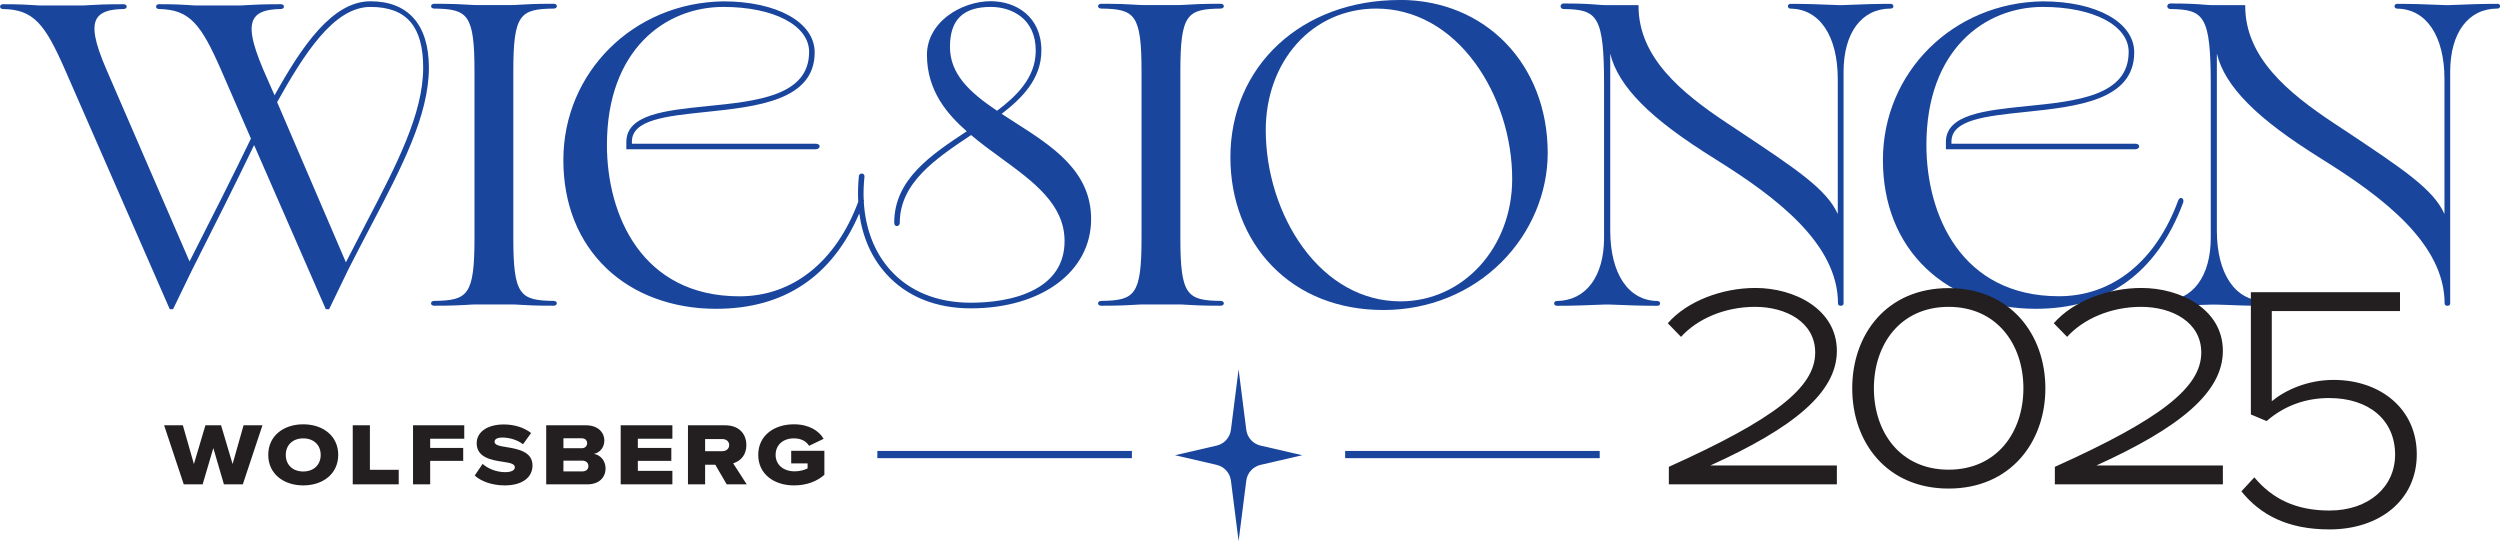
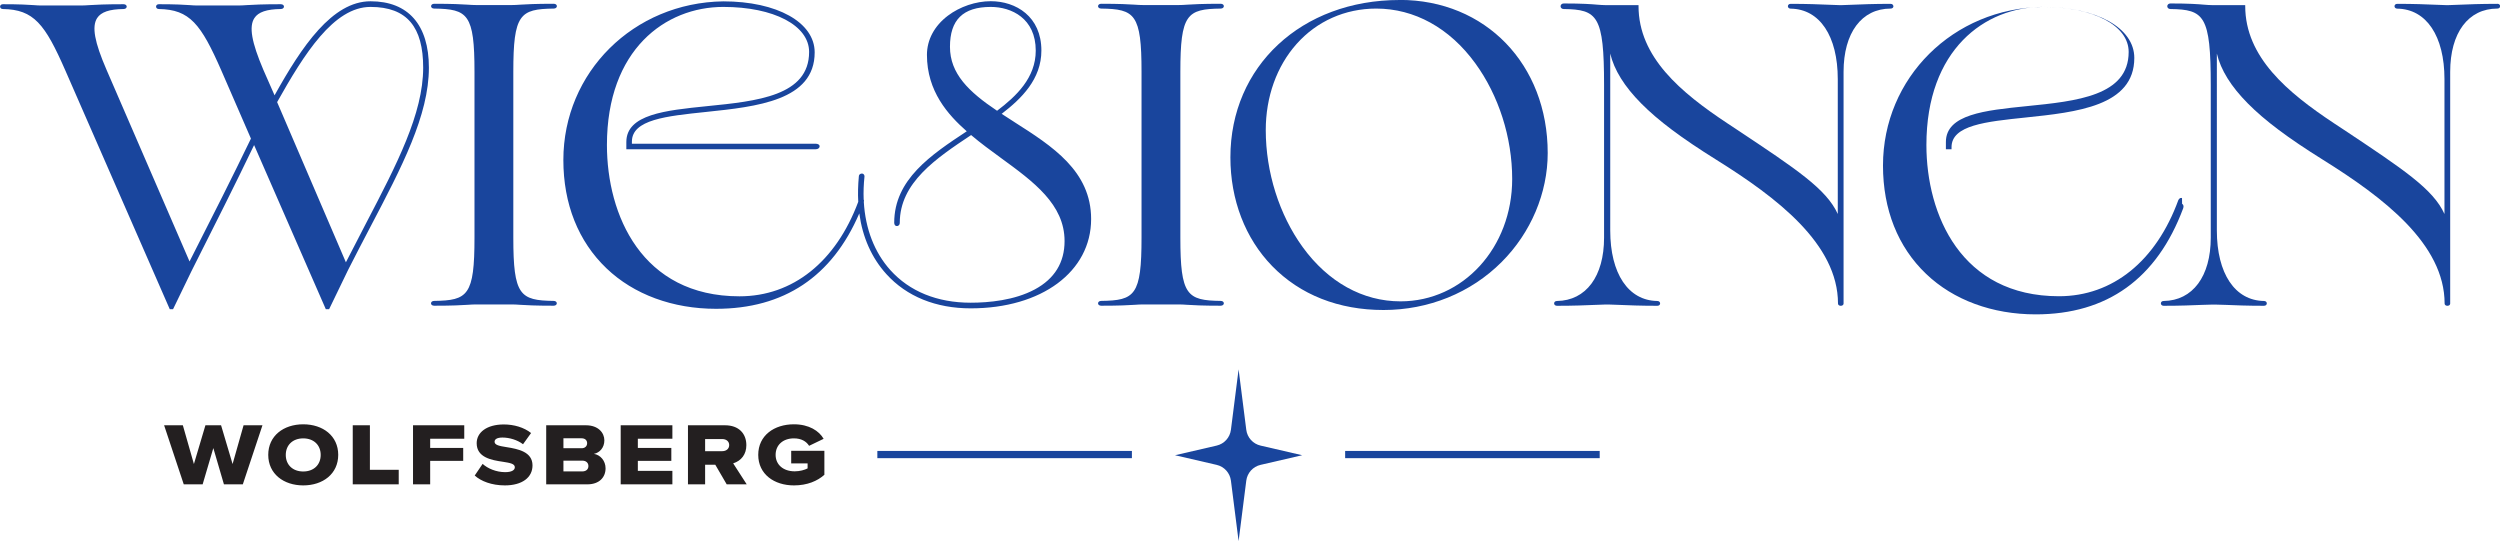
<svg xmlns="http://www.w3.org/2000/svg" id="Layer_1" version="1.1" viewBox="0 0 332.25 71.91">
  <defs>
    <style>
      .st0 {
        fill: #19459d;
      }

      .st1 {
        fill: #231f20;
      }

      .st2 {
        fill: none;
        stroke: #19459d;
        stroke-width: .96px;
      }
    </style>
  </defs>
  <path class="st0" d="M132.51,14.72c-3.76-2.52-6.26-4.93-6.26-8.5s1.72-5.3,5.42-5.3c2.76,0,5.98,1.52,5.98,5.81,0,3.61-2.59,6.06-5.14,7.99M134.81,16.22c-.57-.36-1.14-.72-1.69-1.09,2.63-2.02,5.28-4.6,5.28-8.41,0-4.53-3.38-6.56-6.73-6.56-1.98,0-4.1.72-5.69,1.92-1.8,1.36-2.79,3.21-2.79,5.21,0,4.85,2.8,7.97,5.29,10.16-4.76,3.14-9.64,6.4-9.64,12.16,0,.13.04.24.1.32.19.22.64.12.64-.32,0-5.33,4.81-8.55,9.48-11.66,1.26,1.07,2.63,2.07,3.96,3.04,4.35,3.17,8.46,6.17,8.46,11.05,0,2.85-1.33,5.01-3.95,6.42-2.71,1.46-6.14,1.77-8.53,1.77-4.44,0-8.13-1.5-10.68-4.34-2.1-2.34-3.31-5.47-3.52-9.04.04-.14.03-.26-.02-.35-.04-.99,0-2.01.11-3.05,0-.15-.06-.24-.11-.29-.19-.2-.64-.07-.64.28-.11,1.17-.14,2.29-.08,3.38-2.98,7.99-8.72,12.56-15.78,12.56-13.01,0-17.62-10.83-17.62-20.11,0-12.68,7.77-18.35,15.47-18.35,6.71,0,11.4,2.46,11.4,5.98,0,5.84-6.9,6.54-13.58,7.21-5.51.56-10.71,1.09-10.71,4.76v.97h25.15c.35,0,.54-.2.54-.39,0-.1-.06-.2-.16-.26-.09-.06-.23-.09-.39-.09h-24.4v-.28c0-2.92,4.56-3.39,9.83-3.94,6.78-.71,14.46-1.51,14.46-7.92,0-3.99-5-6.78-12.15-6.78-11.92.17-21.25,9.42-21.25,21.08,0,5.84,1.98,10.82,5.74,14.41,3.63,3.47,8.8,5.37,14.55,5.37,9.02,0,15.42-4.26,19.04-12.68.43,3.17,1.64,5.91,3.6,8.07,2.7,2.98,6.58,4.55,11.21,4.55,9.42,0,16-4.88,16-11.87,0-6.39-5.18-9.69-10.19-12.88" />
  <path class="st0" d="M56.24,8.99c0,6.12-3.51,12.86-7.58,20.66-.88,1.68-1.78,3.42-2.69,5.21l-9.14-21.29c3.6-6.41,7.52-12.65,12.41-12.65s7,2.71,7,8.07M49.24.17c-5.08,0-9.13,5.98-12.75,12.5l-1.49-3.39c-1.57-3.69-1.93-5.75-1.19-6.88.52-.8,1.64-1.18,3.51-1.2.27,0,.42-.16.42-.32s-.14-.32-.42-.32c-2.45,0-3.7.07-4.53.12-.43.03-.77.05-1.12.05h-5.48c-.3,0-.59-.02-.98-.05-.74-.05-1.86-.12-4.1-.12-.25,0-.37.16-.37.32s.13.32.37.32c4.11.06,5.6,1.99,8.31,8.18l3.93,9.04c-2.44,5.05-5.03,10.19-8.16,16.33L14.16,9.28c-1.6-3.69-1.98-5.75-1.25-6.88.52-.8,1.63-1.18,3.51-1.2.27,0,.42-.16.42-.32s-.14-.32-.42-.32c-2.46,0-3.71.07-4.53.12-.43.03-.77.05-1.12.05h-5.31c-.3,0-.59-.02-.98-.05-.74-.05-1.86-.12-4.1-.12-.24,0-.37.16-.37.32s.13.32.37.32c4.11.06,5.6,1.99,8.31,8.18l13.84,31.64.03.07h.44l2.41-4.98.2-.4c3.03-6.01,5.65-11.2,8.16-16.43l9.53,21.81h.44l2.52-5.21c1-1.98,2-3.88,2.96-5.72,4.18-7.96,7.78-14.83,7.78-21.17,0-5.69-2.75-8.82-7.75-8.82" />
  <path class="st0" d="M73.59,1.14c.27,0,.42-.16.42-.32s-.14-.32-.42-.32c-2.45,0-3.65.07-4.45.12-.41.03-.74.05-1.09.05h-4.8c-.34,0-.67-.02-1.09-.05-.8-.05-2-.12-4.45-.12-.27,0-.42.16-.42.32s.14.32.41.32c4.48.06,5.36.74,5.36,8.41v22.03c0,7.68-.88,8.35-5.36,8.41-.27,0-.42.16-.42.32s.14.32.42.32c2.46,0,3.66-.07,4.45-.12.42-.03.74-.05,1.09-.05h4.8c.35,0,.67.02,1.09.05.8.05,2,.12,4.45.12.27,0,.42-.16.42-.32s-.14-.32-.42-.32c-4.48-.06-5.36-.74-5.36-8.41V9.55c0-7.67.88-8.35,5.36-8.41" />
  <path class="st0" d="M331.88.51c-2.2,0-3.93.07-5.07.12-.6.03-1.07.05-1.37.05h-.4c-.31,0-.78-.02-1.37-.05-1.14-.05-2.87-.12-5.07-.12-.25,0-.37.16-.37.32s.13.32.37.32c3.86.05,6.27,3.64,6.27,9.37v17.92c-1.5-3.31-5.41-5.9-13.44-11.24l-1.29-.85c-6.1-4.05-11.75-8.74-11.75-15.55v-.12h-4.41c-.34,0-.67-.03-1.08-.06-.79-.07-2-.16-4.45-.16-.27,0-.42.19-.42.37s.14.37.42.37c4.48.06,5.36.87,5.36,10.11v20.28c0,5.14-2.4,8.36-6.26,8.41-.25,0-.37.16-.37.32s.13.32.37.32c2.19,0,3.92-.07,5.07-.12.6-.02,1.07-.04,1.37-.04h.45c.31,0,.78.02,1.37.04,1.14.05,2.87.12,5.07.12.25,0,.38-.16.38-.32s-.13-.32-.37-.32c-3.86-.05-6.27-3.64-6.27-9.37V7.12c.52,2.18,1.88,4.37,4.12,6.63,2.26,2.28,5.34,4.59,9.99,7.49,7.99,4.99,16.16,11.16,16.16,19.11,0,.17.16.29.37.29s.37-.12.37-.29V9.55c0-5.19,2.4-8.41,6.27-8.41.24,0,.37-.16.37-.32s-.13-.32-.37-.32" />
  <path class="st0" d="M251.63.83c0-.16-.13-.32-.37-.32-2.19,0-3.92.07-5.07.12-.6.03-1.07.05-1.38.05h-.39c-.31,0-.78-.02-1.38-.05-1.14-.05-2.87-.12-5.06-.12-.25,0-.37.16-.37.32s.13.32.37.32c3.86.05,6.26,3.64,6.26,9.37v17.92c-1.51-3.31-5.41-5.9-13.46-11.25l-1.27-.84c-6.1-4.05-11.75-8.74-11.75-15.55v-.12h-4.41c-.35,0-.67-.03-1.08-.06-.8-.07-2-.16-4.45-.16-.27,0-.42.19-.42.37s.14.37.42.37c4.48.06,5.36.87,5.36,10.11v20.28c0,5.14-2.4,8.36-6.26,8.41-.25,0-.38.16-.38.32s.13.32.38.32c2.2,0,3.92-.07,5.07-.12.6-.02,1.07-.05,1.37-.05h.45c.31,0,.78.02,1.38.05,1.14.05,2.87.12,5.07.12.25,0,.37-.16.37-.32s-.13-.32-.37-.32c-3.86-.05-6.26-3.64-6.26-9.37V7.12c.52,2.18,1.88,4.37,4.12,6.63,2.26,2.28,5.34,4.59,9.99,7.49,7.99,4.99,16.16,11.16,16.16,19.11,0,.17.16.29.37.29s.37-.12.37-.29V9.55c0-5.19,2.4-8.41,6.26-8.41.25,0,.37-.16.37-.32" />
  <path class="st0" d="M196.05,8.39c3.13,4.28,4.92,9.89,4.92,15.4,0,9.12-6.52,16.26-14.85,16.26-5.01,0-9.62-2.56-13-7.22-3.11-4.29-4.9-9.95-4.9-15.54,0-4.41,1.45-8.47,4.09-11.44,2.69-3.03,6.45-4.71,10.59-4.71,5.07,0,9.74,2.57,13.15,7.25M186.01,0c-13.03,0-22.49,8.79-22.49,20.91,0,5.65,1.97,10.77,5.55,14.45,3.72,3.82,8.84,5.84,14.8,5.84s11.59-2.26,15.7-6.38c3.89-3.89,6.12-9.17,6.12-14.48,0-11.79-8.27-20.35-19.67-20.35" />
-   <path class="st0" d="M289.99,26.33c-.12-.06-.32-.04-.48.24-2.96,8.13-8.74,12.8-15.87,12.8-13.01,0-17.62-10.83-17.62-20.1,0-12.68,7.77-18.35,15.47-18.35,6.72,0,11.41,2.46,11.41,5.98,0,5.84-6.9,6.54-13.58,7.21-5.51.56-10.71,1.09-10.71,4.76v.97h25.15c.35,0,.54-.2.54-.39,0-.1-.06-.2-.16-.26-.1-.06-.23-.09-.39-.09h-24.4v-.28c0-2.92,4.56-3.39,9.83-3.94,6.78-.71,14.46-1.51,14.46-7.92,0-3.99-5-6.78-12.15-6.78-11.92.16-21.25,9.42-21.25,21.08,0,5.84,1.98,10.83,5.74,14.41,3.63,3.47,8.8,5.37,14.55,5.37,9.51,0,16.11-4.74,19.6-14.08.12-.29.02-.53-.14-.61" />
+   <path class="st0" d="M289.99,26.33c-.12-.06-.32-.04-.48.24-2.96,8.13-8.74,12.8-15.87,12.8-13.01,0-17.62-10.83-17.62-20.1,0-12.68,7.77-18.35,15.47-18.35,6.72,0,11.41,2.46,11.41,5.98,0,5.84-6.9,6.54-13.58,7.21-5.51.56-10.71,1.09-10.71,4.76v.97h25.15h-24.4v-.28c0-2.92,4.56-3.39,9.83-3.94,6.78-.71,14.46-1.51,14.46-7.92,0-3.99-5-6.78-12.15-6.78-11.92.16-21.25,9.42-21.25,21.08,0,5.84,1.98,10.83,5.74,14.41,3.63,3.47,8.8,5.37,14.55,5.37,9.51,0,16.11-4.74,19.6-14.08.12-.29.02-.53-.14-.61" />
  <path class="st0" d="M162.23,1.14c.27,0,.42-.16.42-.32s-.14-.32-.42-.32c-2.45,0-3.65.07-4.45.12-.41.03-.74.05-1.09.05h-4.8c-.35,0-.67-.02-1.09-.05-.8-.05-2-.12-4.45-.12-.27,0-.42.16-.42.32s.14.32.42.32c4.48.06,5.36.74,5.36,8.41v22.03c0,7.68-.88,8.35-5.36,8.41-.27,0-.42.16-.42.32s.14.32.42.32c2.45,0,3.65-.07,4.45-.12.41-.03.74-.05,1.09-.05h4.8c.35,0,.67.02,1.09.05.8.05,2,.12,4.45.12.27,0,.42-.16.42-.32s-.14-.32-.42-.32c-4.48-.06-5.36-.74-5.36-8.41V9.55c0-7.67.88-8.35,5.36-8.41" />
-   <path class="st1" d="M309.58,70.36c6.68,0,11.61-3.9,11.61-9.98s-4.88-9.89-11.05-9.89c-3.48,0-6.41,1.35-8.22,2.83v-11.98h17.04v-2.51h-19.82v16.25l2.09.88c2.41-2.09,5.25-3.06,8.31-3.06,5.29,0,8.77,2.92,8.77,7.52,0,4.27-3.48,7.43-8.73,7.43-4.5,0-7.61-1.58-9.98-4.41l-1.72,1.86c2.51,3.11,6.13,5.06,11.7,5.06M273.09,62.05v2.32h22.33v-2.51h-16.81c11.05-5.01,16.81-9.7,16.81-15.23s-5.62-8.36-10.82-8.36c-4.46,0-9.1,1.76-11.65,4.69l1.77,1.81c2.09-2.32,5.71-3.99,9.84-3.99s7.99,2.04,7.99,6.08c0,4.64-5.43,8.87-19.45,15.18M249.04,51.6c0-5.85,3.53-10.82,9.93-10.82s9.94,4.97,9.94,10.82-3.53,10.82-9.94,10.82-9.93-4.97-9.93-10.82M258.97,64.93c8.22,0,12.86-6.17,12.86-13.32s-4.64-13.32-12.86-13.32-12.81,6.13-12.81,13.32,4.6,13.32,12.81,13.32M221.79,62.05v2.32h22.33v-2.51h-16.81c11.05-5.01,16.81-9.7,16.81-15.23s-5.62-8.36-10.82-8.36c-4.46,0-9.1,1.76-11.65,4.69l1.76,1.81c2.09-2.32,5.71-3.99,9.84-3.99s7.99,2.04,7.99,6.08c0,4.64-5.43,8.87-19.45,15.18" />
  <path class="st1" d="M105.51,64.51c1.78,0,3.13-.59,4.05-1.41v-3.19h-4.41v1.68h2.18v.66c-.39.2-1.02.39-1.71.39-1.52,0-2.54-.88-2.54-2.19s.98-2.19,2.43-2.19c.99,0,1.65.4,2.02.99l1.93-.93c-.6-1.05-1.94-1.93-3.95-1.93-2.61,0-4.74,1.48-4.74,4.06s2.13,4.06,4.74,4.06M93.71,59.96v-1.61h2.28c.53,0,.92.31.92.8s-.39.81-.92.81h-2.28ZM91.43,64.37h2.28v-2.61h1.35l1.52,2.61h2.66l-1.8-2.79c1.09-.35,1.75-1.2,1.75-2.42,0-1.53-1-2.64-2.83-2.64h-4.93v7.85ZM82.49,64.37h6.87v-1.79h-4.59v-1.33h4.45v-1.72h-4.45v-1.22h4.59v-1.79h-6.87v7.85ZM74.88,59.57v-1.32h2.42c.46,0,.73.27.73.65s-.27.67-.73.67h-2.42ZM74.88,62.64v-1.42h2.51c.52,0,.81.31.81.72s-.29.71-.81.71h-2.51ZM72.59,64.37h5.46c1.61,0,2.43-.95,2.43-2.13,0-1-.69-1.79-1.55-1.92.76-.15,1.39-.82,1.39-1.8s-.79-2-2.45-2h-5.28v7.85ZM67.08,64.51c2.33,0,3.69-1.06,3.69-2.66,0-1.81-1.93-2.18-3.42-2.42-1.03-.16-1.62-.29-1.62-.72,0-.34.34-.56,1.05-.56.93,0,1.99.32,2.73.89l1.07-1.49c-.94-.75-2.28-1.14-3.62-1.14-2.27,0-3.61,1.06-3.61,2.49,0,1.9,1.96,2.25,3.48,2.47.98.15,1.59.27,1.59.73,0,.38-.42.65-1.28.65-1.2,0-2.33-.49-3-1.1l-1.05,1.55c.83.75,2.25,1.31,4,1.31M54.89,64.37h2.28v-3.12h4.39v-1.72h-4.39v-1.22h4.53v-1.79h-6.81v7.85ZM46.87,64.37h6.12v-1.93h-3.83v-5.92h-2.28v7.85ZM37.98,60.46c0-1.31.92-2.2,2.32-2.2s2.32.89,2.32,2.2-.92,2.2-2.32,2.2-2.32-.89-2.32-2.2M40.3,64.51c2.61,0,4.65-1.53,4.65-4.06s-2.04-4.06-4.65-4.06-4.65,1.53-4.65,4.06,2.05,4.06,4.65,4.06M29.76,64.37h2.51l2.61-7.85h-2.51l-1.46,5.15-1.53-5.15h-2.08l-1.53,5.15-1.47-5.15h-2.49l2.61,7.85h2.51l1.42-4.82,1.41,4.82Z" />
  <line class="st2" x1="116.6" y1="60.41" x2="150.43" y2="60.41" />
  <line class="st2" x1="178.77" y1="60.41" x2="212.6" y2="60.41" />
  <path class="st0" d="M161.69,59.22l-5.53,1.28,5.53,1.28c1.01.23,1.77,1.07,1.9,2.1l1.02,8.03,1.02-8.03c.13-1.03.89-1.87,1.9-2.1l5.53-1.28-5.53-1.28c-1.01-.23-1.77-1.07-1.9-2.1l-1.02-8.03-1.02,8.03c-.13,1.03-.89,1.87-1.9,2.1" />
</svg>